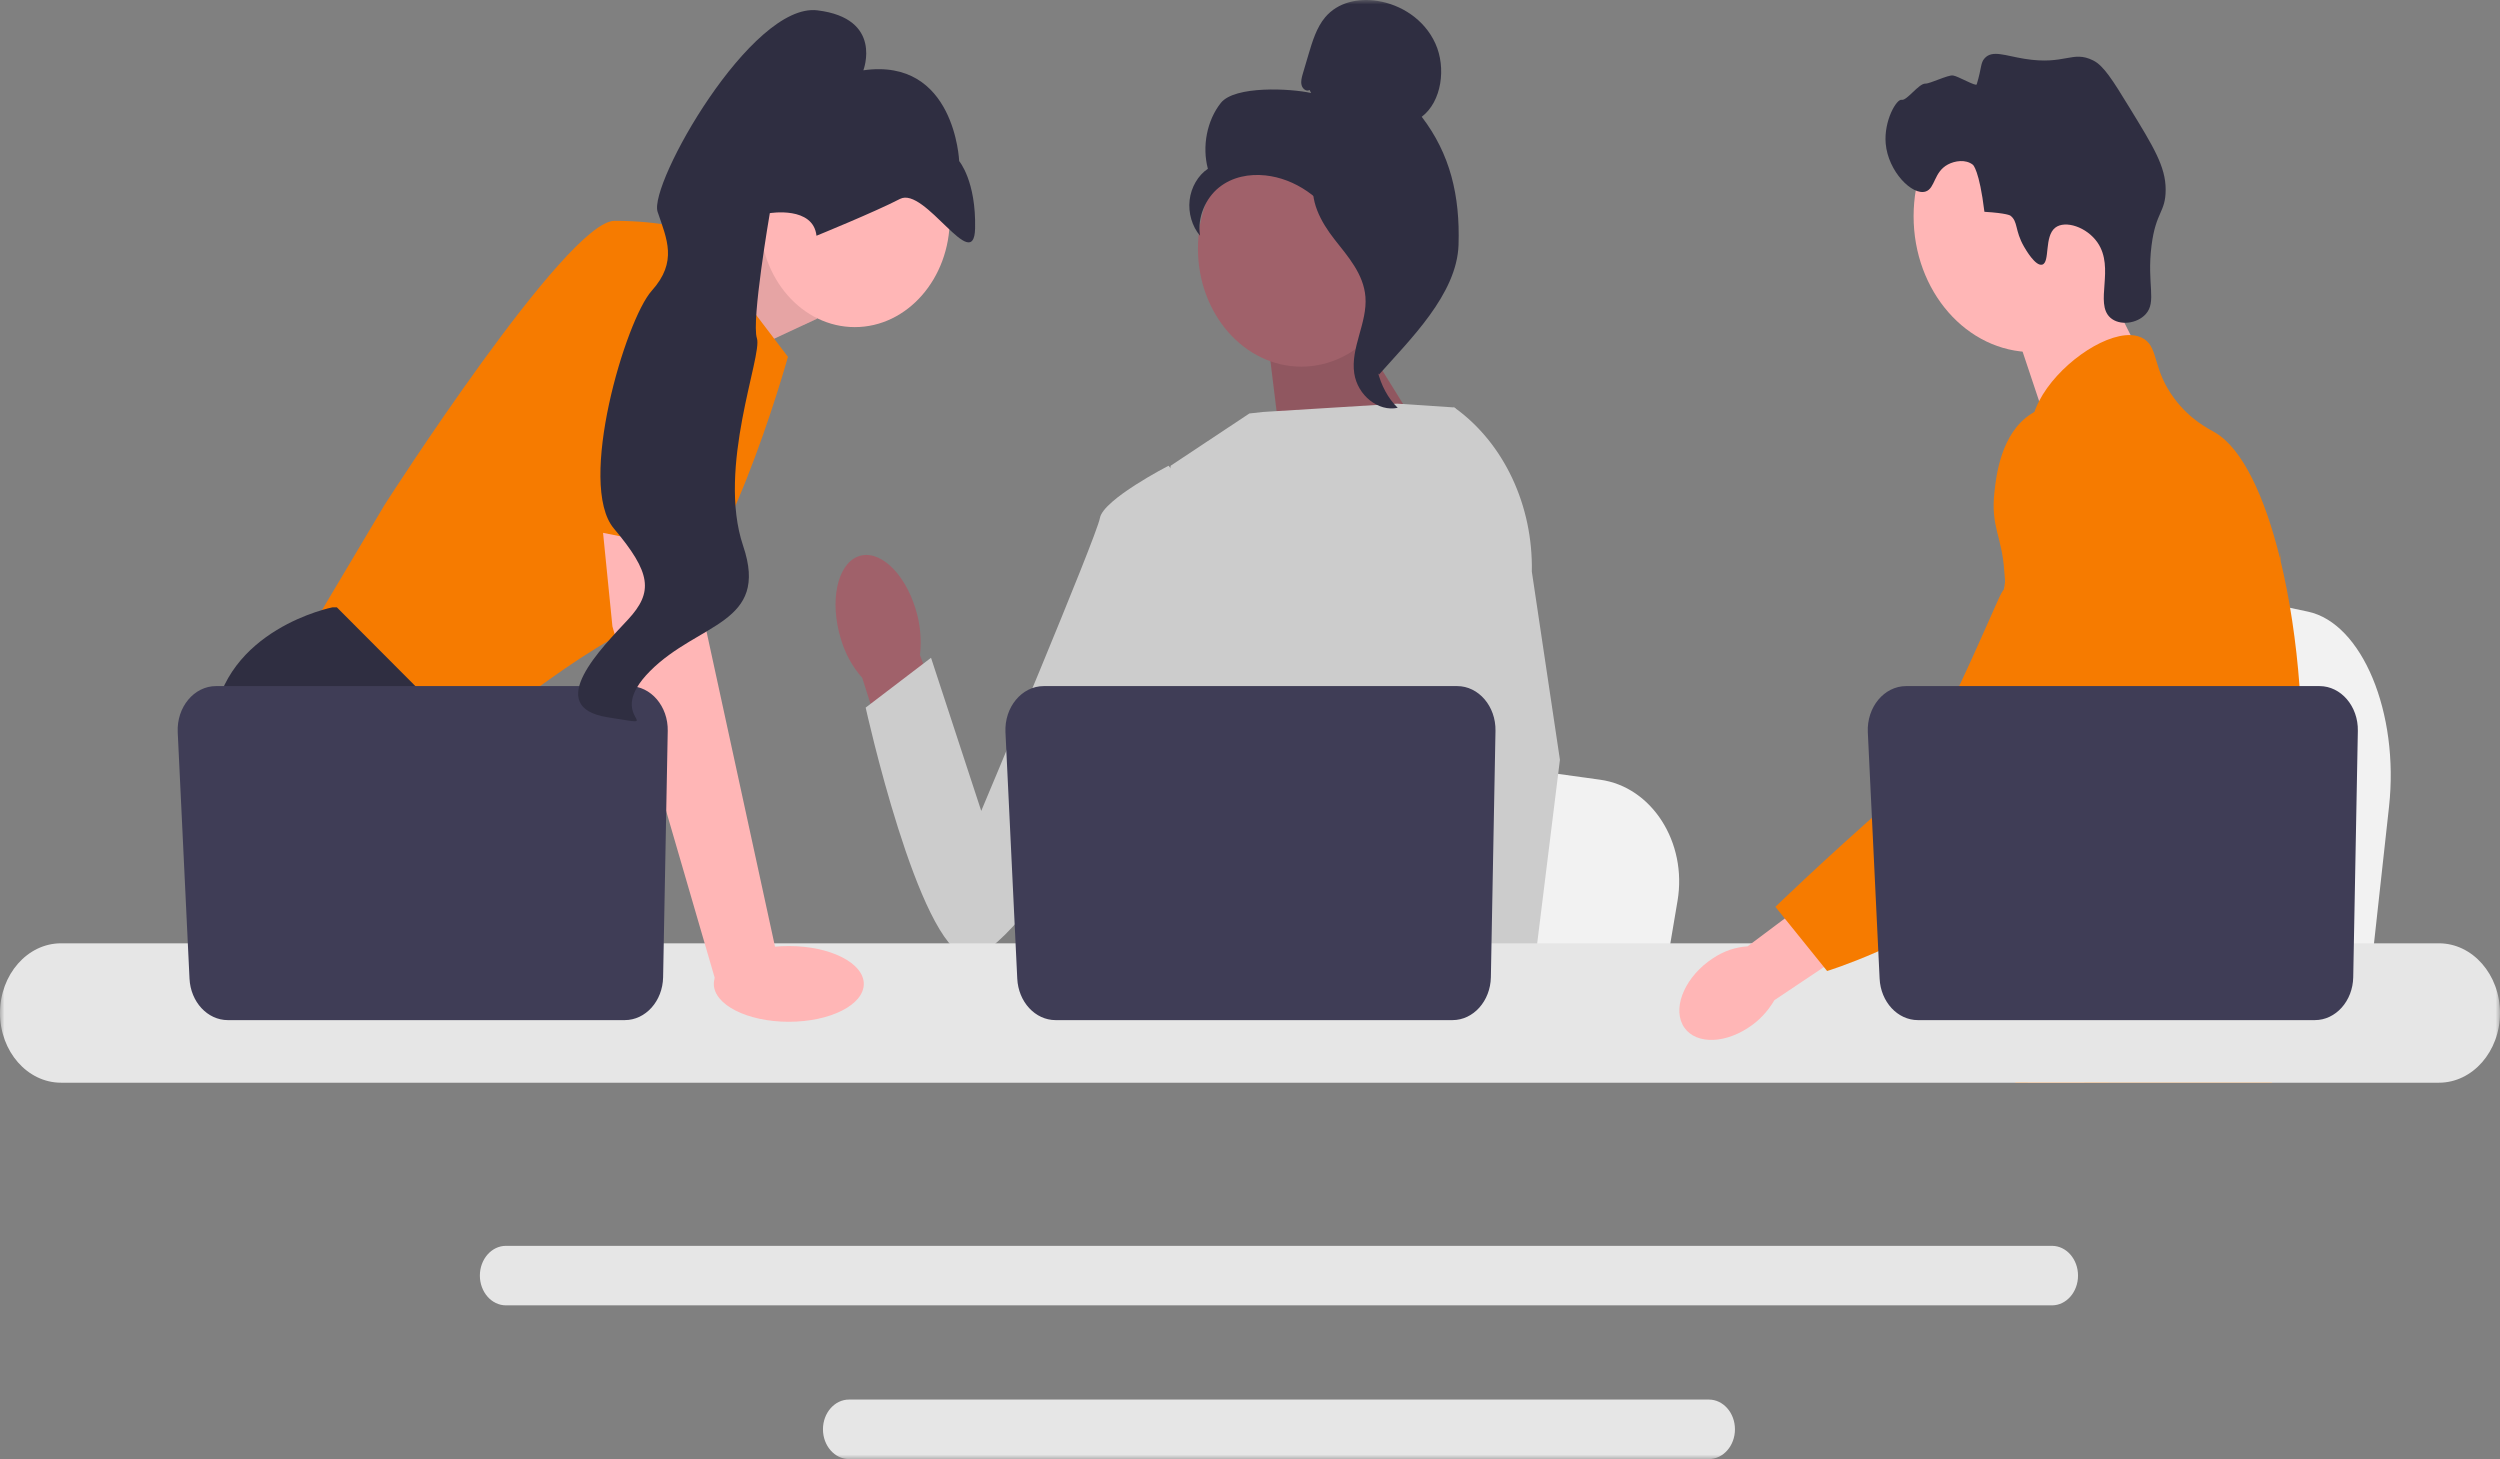
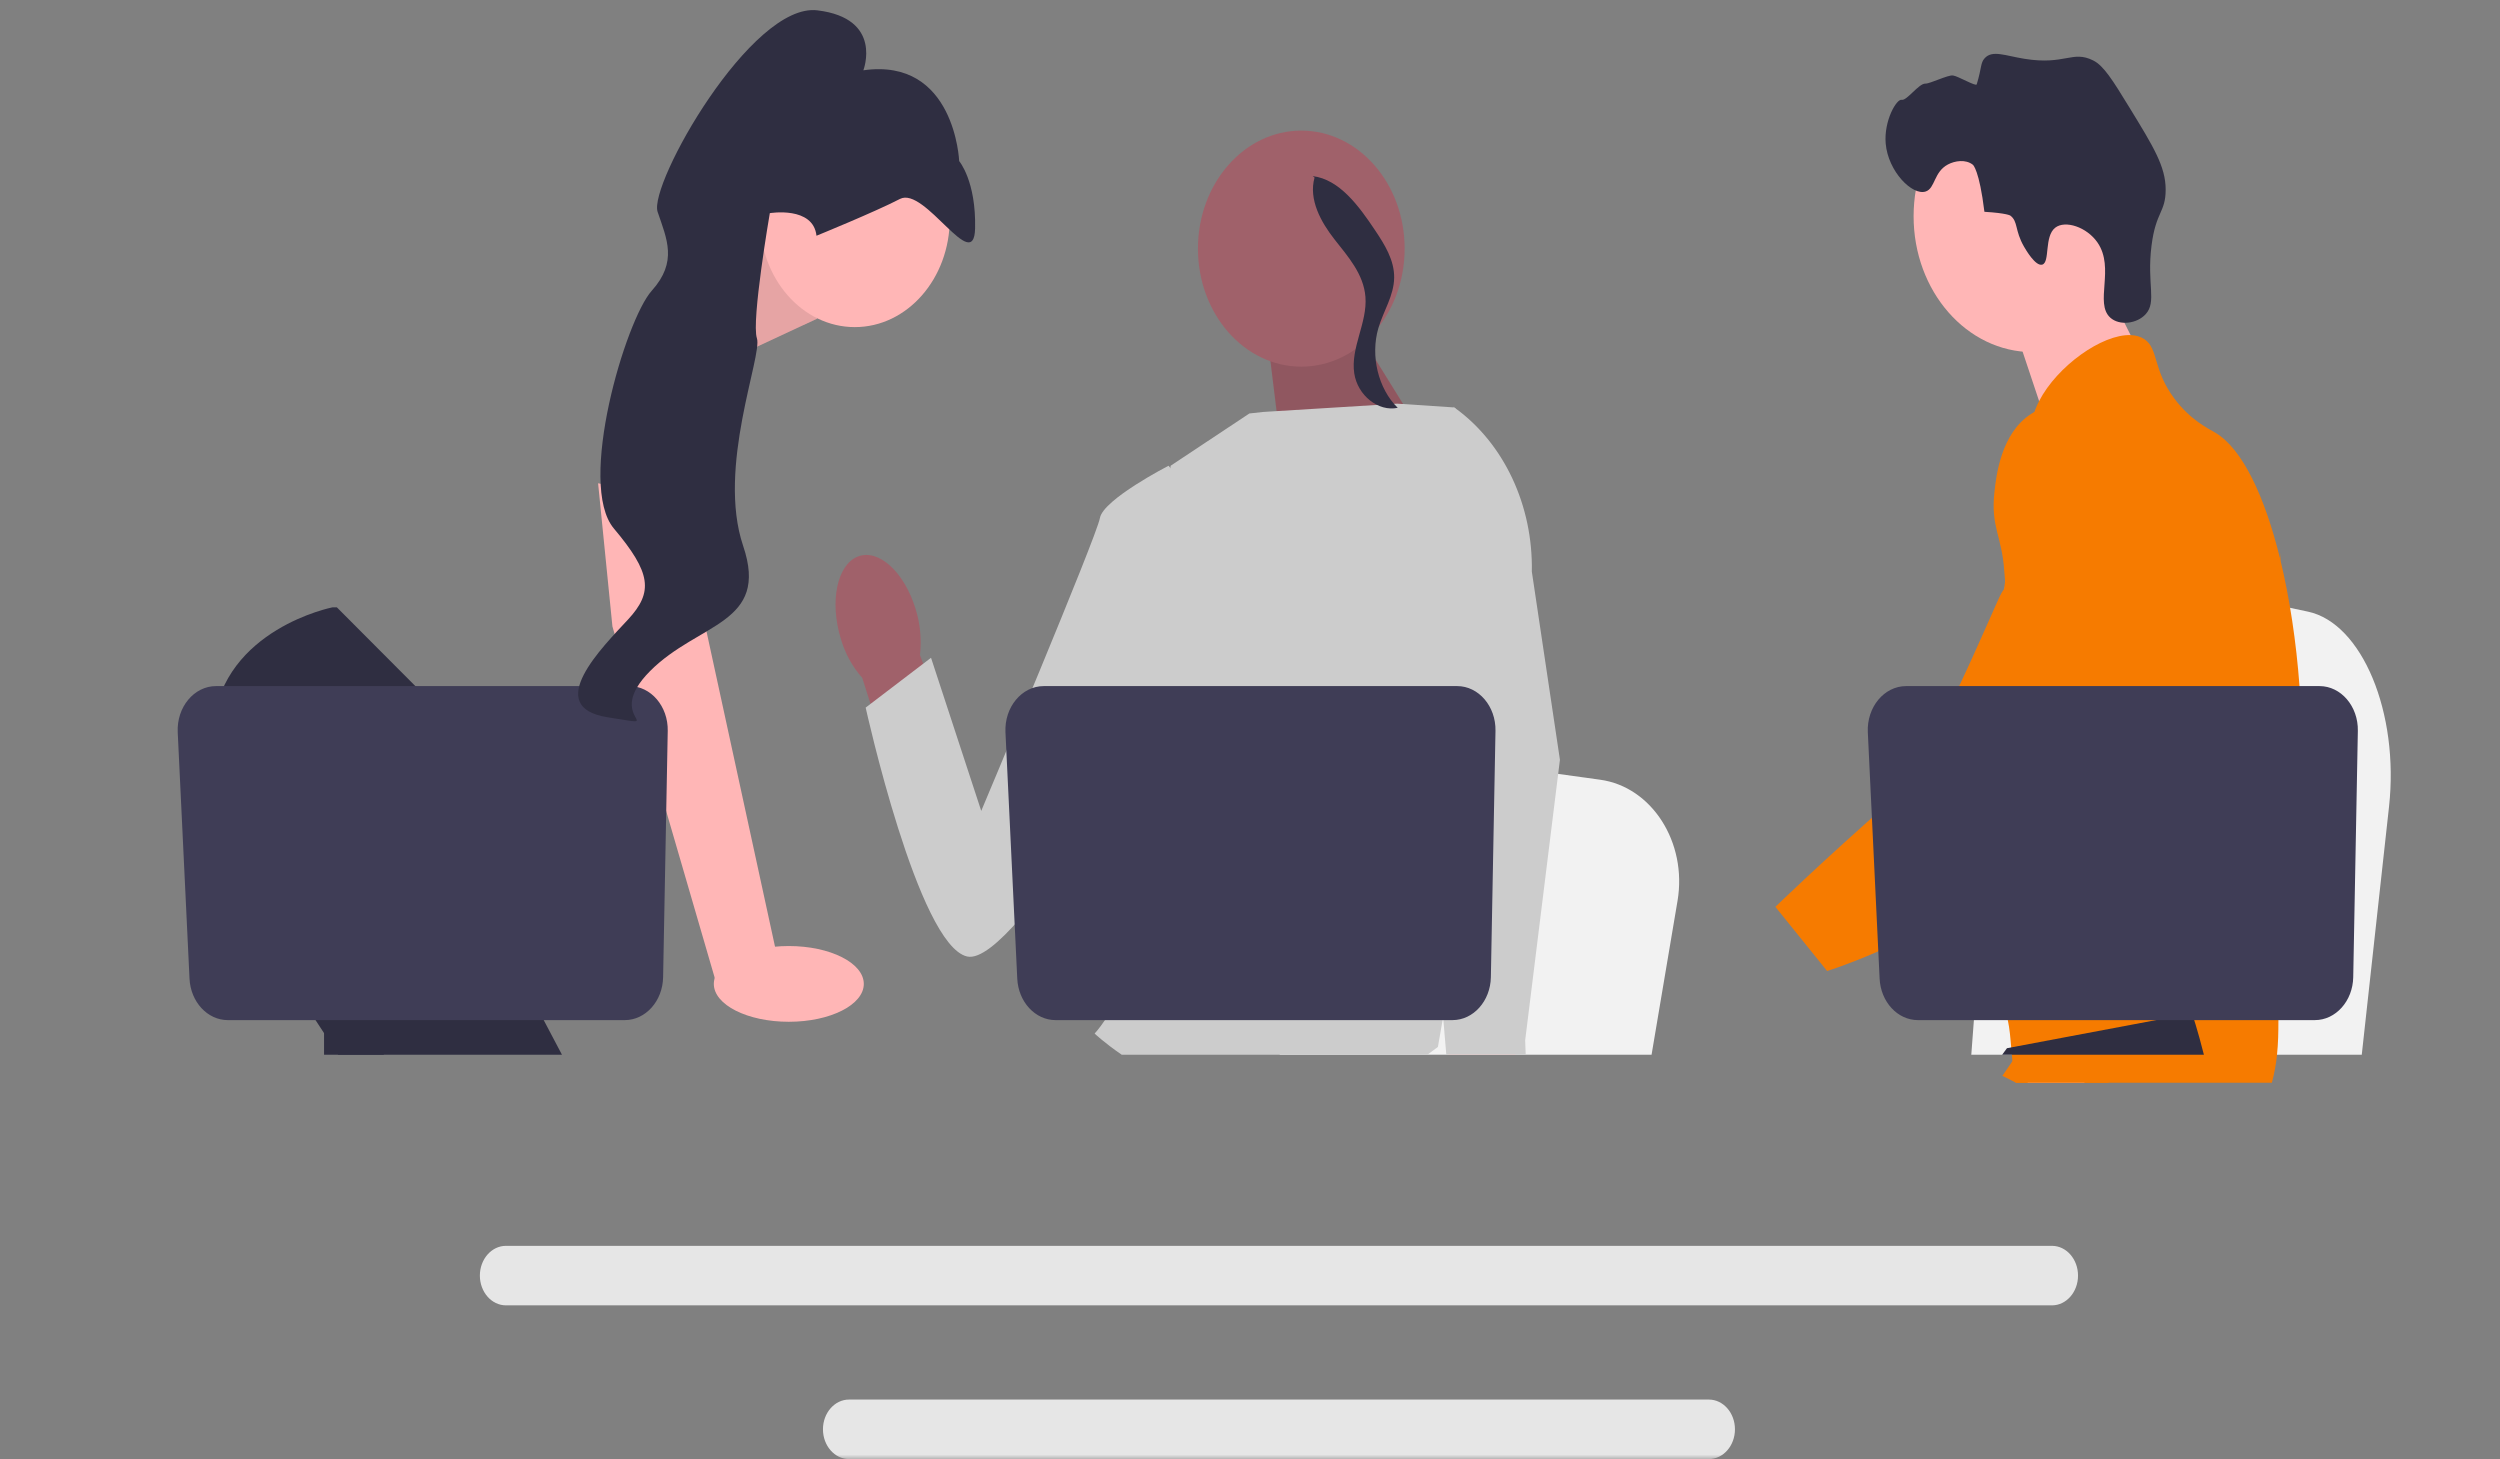
<svg xmlns="http://www.w3.org/2000/svg" width="281" height="164" viewBox="0 0 281 164" fill="none">
  <rect x="0" y="0" width="281" height="164" fill="#808080" stroke="none" />
  <g clip-path="url(#clip0_8_60)">
    <mask id="mask0_8_60" style="mask-type:luminance" maskUnits="userSpaceOnUse" x="0" y="0" width="281" height="164">
      <path d="M281 0H0V164H281V0Z" fill="white" />
    </mask>
    <g mask="url(#mask0_8_60)">
      <path d="M268.527 90.668L267.647 98.671L265.462 118.55H221.574C221.917 114.095 222.386 107.681 222.886 100.758C222.935 100.067 222.987 99.371 223.037 98.671C224.291 81.269 225.665 61.577 225.665 61.577L231.435 62.804L242.629 65.181L247.191 66.149L259.407 68.746C265.497 70.038 269.686 80.107 268.527 90.668Z" fill="#F2F2F2" />
      <path d="M235.33 29.374L240.727 40.158L230.354 48.552L225.929 35.296L235.33 29.374Z" fill="#FFB6B6" />
      <path d="M228.459 39.576C235.843 39.576 241.829 32.741 241.829 24.309C241.829 15.878 235.843 9.043 228.459 9.043C221.075 9.043 215.089 15.878 215.089 24.309C215.089 32.741 221.075 39.576 228.459 39.576Z" fill="#FFB6B6" />
      <path d="M227.499 27.723C226.438 25.878 226.854 24.913 225.965 24.235C225.965 24.235 225.607 23.962 223.048 23.806C222.475 19.097 221.759 18.525 221.759 18.525C220.935 17.867 219.711 18.081 218.95 18.484C217.34 19.335 217.527 21.174 216.442 21.526C214.945 22.013 212.221 19.272 211.952 16.134C211.733 13.574 213.177 11.088 213.75 11.22C214.318 11.35 215.678 9.368 216.412 9.398C216.914 9.419 218.962 8.402 219.514 8.482C220.116 8.569 222.1 9.751 222.183 9.481C222.758 7.604 222.589 7.083 223.076 6.546C223.94 5.594 225.354 6.257 227.571 6.613C232.134 7.345 232.93 5.627 235.268 6.791C236.449 7.379 237.438 8.965 239.366 12.114C242.063 16.517 243.412 18.718 243.42 21.286C243.429 23.904 242.318 23.738 241.831 27.615C241.288 31.93 242.442 33.903 241.181 35.305C240.207 36.389 238.227 36.646 237.187 35.695C235.406 34.067 237.736 30.138 235.765 27.268C234.555 25.506 232.122 24.722 231.008 25.593C229.748 26.578 230.441 29.468 229.556 29.742C228.797 29.977 227.684 28.044 227.499 27.723Z" fill="#2F2E41" />
      <path d="M258.645 87.85C258.272 95.13 256.79 97.429 256.271 106.028C256.158 107.915 256.09 110.106 256.09 112.72C256.09 113.386 256.093 114.03 256.093 114.659C256.093 116 256.071 117.265 255.935 118.55C255.831 119.575 255.653 120.608 255.358 121.696H226.561C226.558 121.689 226.558 121.681 226.554 121.674C226.386 120.837 226.279 120.038 226.198 119.272C226.172 119.027 226.149 118.786 226.13 118.55C226.104 118.272 226.081 117.998 226.058 117.728C225.971 116.651 225.884 115.633 225.676 114.659C225.397 113.316 224.891 112.05 223.854 110.829C223.429 110.329 223.005 109.94 222.59 109.6C222.509 109.536 222.431 109.474 222.35 109.411C221.202 108.511 220.116 107.864 219.176 106.028C219.16 106.002 219.147 105.972 219.134 105.946C218.972 105.624 218.551 104.78 218.246 103.655C217.925 102.485 217.73 101.016 218.081 99.513C218.914 95.953 222 95.597 224.522 91.999C224.794 91.61 225.063 91.181 225.32 90.703C226.46 88.586 226.768 86.721 227.131 84.504C227.19 84.144 227.242 83.789 227.284 83.445C227.316 83.186 227.346 82.93 227.368 82.679C227.569 80.565 227.472 78.744 227.235 77.115C226.464 71.781 224.188 68.48 225.796 63.694C226.302 62.191 227.018 61.062 227.741 60.096C229.271 58.049 230.843 56.721 230.571 54.078C230.295 51.413 228.525 51.046 228.328 48.718C228.227 47.541 228.564 46.301 229.197 45.083V45.079C231.219 41.159 236.27 37.55 239.479 37.665C240.073 37.684 240.598 37.836 241.035 38.128C242.621 39.194 241.959 41.522 244.388 44.787C246.193 47.211 248.235 48.181 249.01 48.64C252.08 50.469 254.576 55.861 256.271 62.757C256.285 62.809 256.298 62.861 256.311 62.917C257.358 67.236 258.097 72.141 258.464 77.115C258.619 79.221 258.71 81.339 258.729 83.434C258.745 85.107 258.713 86.558 258.645 87.85Z" fill="#F67B00" />
      <path d="M237.081 112.794L236.493 114.659L236.124 115.829L235.268 118.55L234.276 121.696H227.9L228.97 118.55L229.466 117.084L230.289 114.659L231.67 110.588L237.081 112.794Z" fill="#FFB6B6" />
      <path d="M256.373 62.121C256.356 62.362 256.333 62.628 256.311 62.917C256.058 65.856 255.462 71.116 254.589 77.115C254.129 80.28 253.591 83.653 252.985 87.002C251.682 94.231 250.061 101.349 248.229 106.028C247.902 106.872 247.565 107.634 247.22 108.308C246.958 108.822 246.682 109.329 246.394 109.829C245.46 111.469 244.413 113.024 243.328 114.475C243.285 114.538 243.237 114.596 243.188 114.659C243.013 114.896 242.831 115.13 242.65 115.363C241.762 116.507 240.854 117.572 239.975 118.55C238.906 119.742 237.874 120.797 236.951 121.696H226.596L226.554 121.674L225.063 120.919C225.063 120.919 225.488 120.348 226.198 119.272C226.344 119.053 226.499 118.813 226.668 118.55C226.876 118.227 227.099 117.872 227.339 117.488C227.838 116.681 228.405 115.733 229.015 114.659C230.195 112.583 231.54 110.029 232.899 107.072C233.055 106.727 233.213 106.379 233.372 106.028C233.375 106.016 233.382 106.005 233.385 105.995C233.654 105.395 233.92 104.777 234.185 104.147C236.439 98.795 237.084 94.353 237.269 92.914C237.528 90.877 237.887 88.031 237.79 84.899C237.725 82.834 237.463 80.65 236.838 78.482V78.478C236.708 78.022 236.561 77.567 236.396 77.115C236.101 76.305 235.751 75.505 235.336 74.717C233.505 71.245 232.017 71.1 230.834 67.318C230.483 66.196 229.689 63.664 229.932 60.992V60.988C229.962 60.659 230.01 60.325 230.075 59.992V59.989C230.091 59.896 230.114 59.8 230.137 59.708C230.321 58.889 230.626 58.079 231.09 57.309C231.994 55.814 233.229 54.925 234.334 54.396L234.338 54.392C235.615 53.785 236.717 53.656 236.931 53.633C241.667 53.152 245.341 57.698 247.347 60.181C248.122 61.14 248.832 61.943 249.48 62.598C254.528 67.743 255.912 64.456 256.271 62.757C256.327 62.495 256.356 62.269 256.373 62.121Z" fill="#F67B00" />
      <path d="M256.387 61.928C256.387 61.947 256.384 62.01 256.373 62.113C256.378 62.058 256.381 62.002 256.384 61.95C256.384 61.939 256.384 61.932 256.387 61.928Z" fill="#009EF6" />
      <path d="M230.642 140.033H56.867C55.253 140.033 53.937 141.532 53.937 143.376C53.937 145.222 55.253 146.722 56.867 146.722H230.642C232.256 146.722 233.57 145.222 233.57 143.376C233.57 141.532 232.256 140.033 230.642 140.033Z" fill="#E6E6E6" />
      <path d="M192.078 157.311H95.428C93.814 157.311 92.501 158.81 92.501 160.654C92.501 162.497 93.814 164 95.428 164H192.078C193.692 164 195.009 162.497 195.009 160.654C195.009 158.81 193.692 157.311 192.078 157.311Z" fill="#E6E6E6" />
      <path d="M76.204 30.084L87.156 24.821L91.853 35.816L80.344 41.18L76.204 30.084Z" fill="#FFB6B6" />
      <path opacity="0.1" d="M76.204 30.084L87.156 24.821L91.853 35.816L80.344 41.18L76.204 30.084Z" fill="black" />
-       <path d="M77.761 25.894L88.565 40.107C88.565 40.107 81.049 67.193 73.533 69.607C66.017 72.02 52.16 83.821 52.16 83.821L34.779 70.948L43.235 56.734C43.235 56.734 63.669 24.821 69.071 24.821C74.473 24.821 77.761 25.894 77.761 25.894Z" fill="#F67B00" />
      <path d="M63.164 118.55H38.013L36.423 116.123L29.931 106.214L28.438 103.934C28.438 103.934 22.801 92.134 23.975 81.407C25.149 70.68 37.363 68.266 37.363 68.266H37.865L52.817 83.268L51.925 97.23L56.66 106.214L63.164 118.55Z" fill="#2F2E41" />
      <path d="M43.164 118.55H36.423V107.152L43.164 118.55Z" fill="#2F2E41" />
      <path d="M188.556 101.247L187.717 106.214L185.636 118.55H143.831C144.157 115.785 144.604 111.805 145.081 107.509C145.127 107.08 145.177 106.648 145.224 106.214C146.419 95.414 147.727 83.193 147.727 83.193L153.224 83.954L163.887 85.429L168.232 86.03L179.868 87.642C185.669 88.444 189.66 94.693 188.556 101.247Z" fill="#F2F2F2" />
      <path d="M247.718 118.55H225.044C225.389 118.086 225.583 117.818 225.583 117.818L232.381 116.536L246.387 113.897C246.387 113.897 247.025 115.782 247.718 118.55Z" fill="#2F2E41" />
      <path d="M151.538 35.448L161.399 51.37L144.198 51.957L142.352 36.993L151.538 35.448Z" fill="#A0616A" />
      <path opacity="0.1" d="M151.538 35.448L161.399 51.37L144.198 51.957L142.352 36.993L151.538 35.448Z" fill="black" />
      <path d="M102.909 68.439C101.643 64.271 98.735 61.639 96.412 62.559C94.089 63.478 93.233 67.602 94.499 71.771C94.985 73.444 95.814 74.96 96.918 76.192L102.475 93.773L109.645 90.62L103.406 73.623C103.605 71.874 103.434 70.097 102.909 68.439Z" fill="#A0616A" />
      <path d="M169.657 60.325L169.644 76.553L168.321 82.547L165.602 94.875L163.622 106.214L162.147 114.661L161.62 117.678C161.223 117.981 160.829 118.271 160.434 118.55H126.079C124.128 117.212 123.035 116.171 123.035 116.171C123.035 116.171 123.576 115.592 124.193 114.661C125.236 113.09 126.497 110.515 125.725 108.056C125.563 107.541 125.521 106.913 125.57 106.214C125.884 101.596 130.126 93.786 130.126 93.786L129.248 82.195L128.862 77.116L131.579 52.349L140.431 46.474L141.959 46.305L157.045 45.374L163.281 45.785L163.565 45.873L169.657 60.325Z" fill="#CCCCCC" />
      <path d="M170.327 118.55H162.811L162.48 114.661L162.473 114.583L164.601 114.417L170.137 113.985L170.233 116.313L170.309 118.099L170.327 118.55Z" fill="#FFB6B6" />
      <path d="M172.178 64.249L175.335 85.4L172.758 106.214L172.357 109.453L171.647 115.173L171.429 116.933L171.436 117.123L171.49 118.55H162.565L162.236 114.661L162.208 114.313L161.536 106.347L161.524 106.214L160.098 89.324L162.893 77.116L163.1 76.218V76.215L164.316 55.313L163.374 45.814L163.365 45.725C163.384 45.739 163.4 45.752 163.419 45.766C163.468 45.801 163.517 45.836 163.565 45.873C169.052 49.847 172.32 56.82 172.178 64.249Z" fill="#CCCCCC" />
      <path d="M134.776 56.403L131.344 52.349C131.344 52.349 123.996 56.131 123.63 58.229C123.264 60.328 110.291 91.145 110.291 91.145L104.647 73.933L97.301 79.534C97.301 79.534 103.196 106.255 108.709 107.51C114.222 108.764 132.698 75.882 132.698 75.882L134.776 56.403Z" fill="#CCCCCC" />
-       <path d="M274.137 106.028H6.86C3.077 106.028 0 109.544 0 113.863C0 118.183 3.077 121.696 6.86 121.696H274.137C277.92 121.696 281 118.183 281 113.863C281 109.544 277.92 106.028 274.137 106.028Z" fill="#E6E6E6" />
      <path d="M168.093 82.15L167.574 109.838C167.523 112.519 165.606 114.661 163.258 114.661H118.65C116.358 114.661 114.465 112.615 114.34 110.001L113.014 82.314C112.879 79.49 114.848 77.116 117.325 77.116H163.778C166.197 77.116 168.145 79.388 168.093 82.15Z" fill="#3F3D56" />
      <path d="M96.081 36.767C101.975 36.767 106.754 31.311 106.754 24.581C106.754 17.851 101.975 12.395 96.081 12.395C90.187 12.395 85.409 17.851 85.409 24.581C85.409 31.311 90.187 36.767 96.081 36.767Z" fill="#FFB6B6" />
      <path d="M78.231 56.466L79.405 70.948L87.391 107.689L80.492 110.45L68.836 70.412L67.226 54.321L78.231 56.466Z" fill="#FFB6B6" />
      <path d="M75.054 82.15L74.534 109.838C74.484 112.519 72.567 114.661 70.219 114.661H25.611C23.319 114.661 21.426 112.615 21.301 110.001L19.976 82.314C19.84 79.49 21.809 77.116 24.286 77.116H70.738C73.159 77.116 75.106 79.388 75.054 82.15Z" fill="#3F3D56" />
      <path d="M88.662 114.848C93.317 114.848 97.091 112.942 97.091 110.592C97.091 108.241 93.317 106.335 88.662 106.335C84.007 106.335 80.234 108.241 80.234 110.592C80.234 112.942 84.007 114.848 88.662 114.848Z" fill="#FFB6B6" />
-       <path d="M61.672 58.68L66.487 29.38C66.487 29.38 79.875 27.235 80.344 32.33C80.814 37.425 80.009 62.327 80.009 62.327L61.672 58.68Z" fill="#F67B00" />
      <path d="M91.773 26.497C91.773 26.497 98.375 23.807 101.16 22.359C103.945 20.912 109.477 31.008 109.6 25.676C109.724 20.344 107.812 18.108 107.812 18.108C107.812 18.108 107.334 6.442 97.041 7.901C97.041 7.901 99.305 2.065 91.874 1.162C84.442 0.26 72.88 20.751 73.916 23.813C74.951 26.875 76.193 29.407 73.255 32.681C70.317 35.955 64.817 54.434 69.002 59.407C73.187 64.38 73.462 66.537 70.594 69.631C67.727 72.724 60.949 79.451 68.277 80.619C75.606 81.787 67.607 80.915 73.07 75.427C78.534 69.939 86.507 70.164 83.53 61.359C80.553 52.556 85.725 39.94 85.077 38.026C84.431 36.112 86.528 23.958 86.528 23.958C86.528 23.958 91.408 23.14 91.773 26.497Z" fill="#2F2E41" />
      <path d="M146.266 41.211C152.682 41.211 157.883 35.272 157.883 27.946C157.883 20.619 152.682 14.68 146.266 14.68C139.85 14.68 134.648 20.619 134.648 27.946C134.648 35.272 139.85 41.211 146.266 41.211Z" fill="#A0616A" />
-       <path d="M147.193 10.111C146.857 10.335 146.407 9.996 146.299 9.569C146.191 9.142 146.316 8.689 146.441 8.268L147.068 6.148C147.513 4.644 147.985 3.088 148.947 1.944C150.4 0.217 152.71 -0.222 154.789 0.096C157.459 0.505 160.093 2.155 161.334 4.885C162.576 7.615 162.047 11.424 159.804 13.127C163.001 17.311 164.116 21.973 163.94 27.522C163.763 33.071 158.468 38.178 155.014 42.087C154.243 41.553 153.542 39.051 153.966 38.142C154.39 37.234 153.782 36.181 154.308 35.344C154.833 34.507 155.272 35.839 154.741 35.007C154.406 34.482 155.714 33.273 155.216 32.959C152.807 31.439 152.006 28.01 150.493 25.384C148.667 22.217 145.544 20.072 142.238 19.717C140.417 19.521 138.494 19.876 137.001 21.083C135.509 22.29 134.543 24.447 134.889 26.497C133.992 25.458 133.546 23.935 133.714 22.489C133.882 21.044 134.662 19.706 135.765 18.971C135.094 16.438 135.668 13.525 137.225 11.566C138.781 9.606 145.096 9.94 147.369 10.456L147.193 10.111Z" fill="#2F2E41" />
      <path d="M147.546 19.794C150.556 20.165 152.729 23.142 154.564 25.891C155.622 27.475 156.73 29.225 156.704 31.217C156.677 33.232 155.497 34.959 154.933 36.868C154.012 39.988 154.91 43.7 157.104 45.838C154.936 46.307 152.593 44.452 152.219 41.97C151.784 39.081 153.702 36.292 153.475 33.371C153.275 30.799 151.499 28.818 149.99 26.895C148.48 24.971 147.062 22.418 147.756 19.96L147.546 19.794Z" fill="#2F2E41" />
-       <path d="M192.544 107.704C189.563 109.64 188.021 112.966 189.101 115.133C190.18 117.299 193.472 117.485 196.454 115.548C197.654 114.792 198.679 113.72 199.442 112.42L211.984 104.034L208.412 97.398L196.427 106.369C195.058 106.454 193.727 106.911 192.544 107.704Z" fill="#FFB6B6" />
      <path d="M235.007 46.209C234.633 46.04 231.344 44.618 228.342 46.495C224.893 48.652 224.36 53.575 224.174 55.301C223.742 59.29 225.014 60.184 225.282 64.222C225.784 71.777 227.108 63.159 224.993 66.607C224.261 67.801 216.786 86.298 212.664 89.921C204.645 96.968 199.554 101.93 199.554 101.93L205.367 109.14C205.367 109.14 214.551 106.345 222.67 100.326C230.997 94.153 235.161 91.065 238.382 85.026C238.66 84.506 245.298 71.636 241.733 57.405C240.92 54.158 239.43 48.211 235.007 46.209Z" fill="#F67B00" />
      <path d="M265.022 82.15L264.503 109.838C264.452 112.519 262.535 114.661 260.187 114.661H215.579C213.287 114.661 211.394 112.615 211.269 110.001L209.943 82.314C209.808 79.49 211.777 77.116 214.253 77.116H260.707C263.126 77.116 265.074 79.388 265.022 82.15Z" fill="#3F3D56" />
    </g>
  </g>
  <defs>
    <clipPath id="clip0_8_60">
      <rect width="281" height="164" fill="white" />
    </clipPath>
  </defs>
</svg>